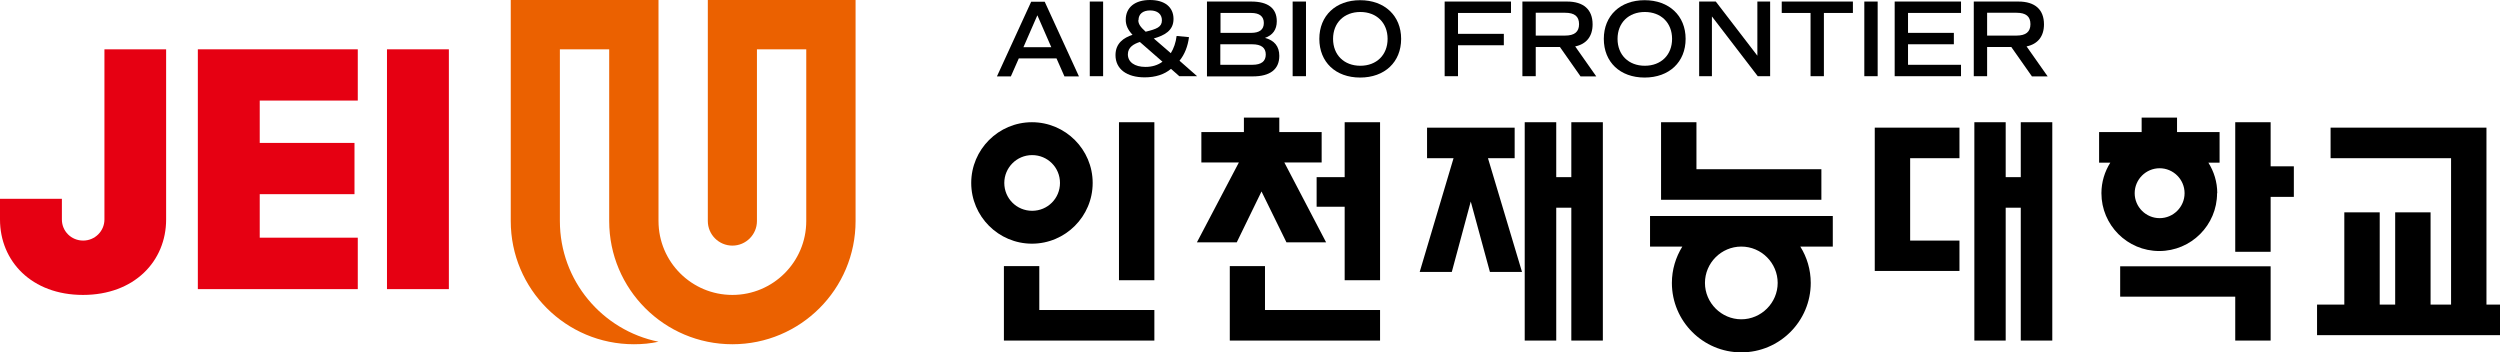
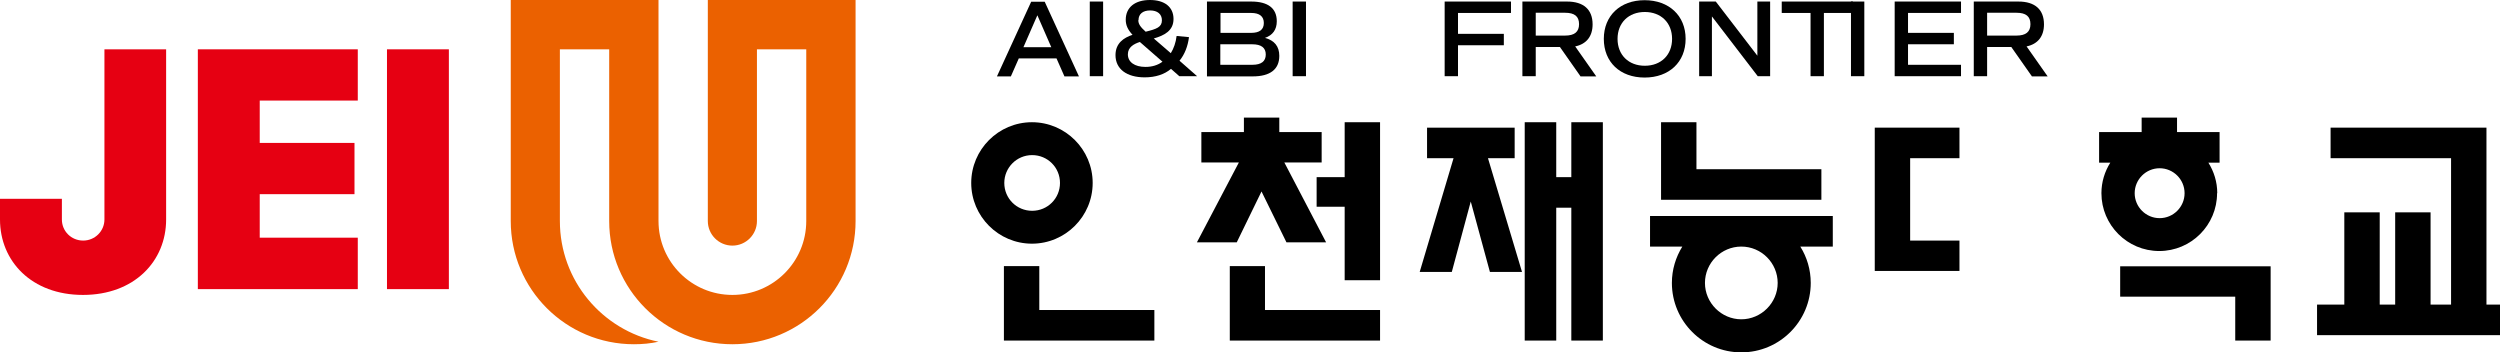
<svg xmlns="http://www.w3.org/2000/svg" id="_레이어_2" data-name="레이어 2" viewBox="0 0 129.27 18.22">
  <defs>
    <style>
      .cls-1 {
        fill: #e60012;
      }

      .cls-2 {
        fill: #eb6100;
      }
    </style>
  </defs>
  <g id="_레이어_1-2" data-name="레이어 1">
    <g>
      <g>
        <path d="m54.62,3.02h-1.94l-.41.93h-.72l1.77-3.86h.7l1.77,3.86h-.75l-.41-.93Zm-1.69-.58h1.43l-.72-1.65-.72,1.65Z" />
        <path d="m56.35.08h.69v3.86h-.69V.08Z" />
        <path d="m60.98,3.94l-.43-.38c-.34.29-.81.44-1.36.44-.93,0-1.51-.43-1.51-1.15,0-.62.43-.9.88-1.05-.24-.26-.35-.49-.35-.78,0-.64.48-1.02,1.25-1.02s1.22.37,1.22.98-.47.85-1.02,1.01l.88.76c.15-.24.26-.55.3-.89l.64.06c-.06.47-.22.89-.49,1.22l.91.8h-.9Zm-.86-.74l-1.18-1.03c-.31.1-.62.27-.62.64,0,.4.35.65.91.65.34,0,.64-.09.88-.27Zm-1.26-2.16c0,.19.09.34.38.6.57-.14.84-.24.84-.59,0-.32-.23-.51-.61-.51s-.6.19-.6.5Z" />
        <path d="m66.15,2.89c0,.69-.47,1.06-1.37,1.06h-2.37V.08h2.29c.87,0,1.32.35,1.32,1.02,0,.43-.21.72-.61.86.49.13.74.44.74.93Zm-3.05-1.19h1.59c.44,0,.66-.17.66-.51s-.22-.52-.65-.52h-1.59v1.03Zm2.35,1.12c0-.35-.23-.53-.7-.53h-1.65v1.06h1.66c.46,0,.69-.18.69-.53Z" />
        <path d="m66.84.08h.69v3.86h-.69V.08Z" />
-         <path d="m68.22,2.01c0-1.2.85-2,2.11-2s2.12.8,2.12,2-.85,2-2.12,2-2.11-.8-2.11-2Zm3.53,0c0-.83-.57-1.39-1.41-1.39s-1.41.56-1.41,1.39.57,1.39,1.41,1.39,1.41-.56,1.41-1.39Z" />
        <path d="m75.39.67v1.08h2.37v.59h-2.37v1.6h-.69V.08h3.43v.59h-2.74Z" />
        <path d="m81.72,3.94l-1.06-1.51h-1.25v1.51h-.69V.08h2.31c.85,0,1.32.41,1.32,1.18,0,.62-.32,1.02-.9,1.14l1.09,1.55h-.82Zm-2.31-2.1h1.52c.48,0,.72-.19.72-.59s-.23-.59-.72-.59h-1.52v1.17Z" />
        <path d="m82.93,2.01c0-1.2.85-2,2.11-2s2.12.8,2.12,2-.85,2-2.12,2-2.11-.8-2.11-2Zm3.53,0c0-.83-.57-1.39-1.41-1.39s-1.41.56-1.41,1.39.57,1.39,1.41,1.39,1.41-.56,1.41-1.39Z" />
        <path d="m91.53.08v3.86h-.64l-2.37-3.09v3.09h-.66V.08h.86l2.15,2.8V.08h.66Z" />
        <path d="m95.8.67h-1.49v3.27h-.69V.67h-1.49V.08h3.68v.59Z" />
-         <path d="m96.4.08h.69v3.86h-.69V.08Z" />
+         <path d="m96.4.08v3.86h-.69V.08Z" />
        <path d="m98.66.67v1.03h2.37v.59h-2.37v1.06h2.74v.59h-3.43V.08h3.43v.59h-2.74Z" />
        <path d="m105.06,3.94l-1.06-1.51h-1.25v1.51h-.69V.08h2.31c.85,0,1.32.41,1.32,1.18,0,.62-.32,1.02-.9,1.14l1.09,1.55h-.82Zm-2.31-2.1h1.52c.48,0,.72-.19.72-.59s-.23-.59-.72-.59h-1.52v1.17Z" />
      </g>
      <g>
        <polygon class="cls-1" points="18.5 2.55 18.5 5.2 13.43 5.2 13.43 7.39 18.33 7.39 18.33 10.04 13.43 10.04 13.43 12.29 18.5 12.29 18.5 14.95 10.23 14.95 10.23 2.55 18.5 2.55" />
        <rect class="cls-1" x="20.01" y="2.55" width="3.2" height="12.4" />
        <path class="cls-1" d="m5.39,2.55h3.2v8.8c0,2.15-1.64,3.9-4.3,3.9S0,13.5,0,11.35v-1.07h3.2v1.07c0,.61.49,1.09,1.1,1.09s1.1-.49,1.1-1.09V2.55Z" />
      </g>
      <path class="cls-2" d="m36.6,0v11.43c0,.7.57,1.27,1.27,1.27s1.27-.57,1.27-1.27V2.55h2.55v8.88c0,2.11-1.71,3.82-3.82,3.82s-3.82-1.71-3.82-3.82V0h-7.64v11.43h0s0,0,0,0c0,3.52,2.85,6.37,6.37,6.37.44,0,.86-.04,1.27-.13-2.91-.59-5.1-3.16-5.1-6.24h0s0,0,0,0V2.55h2.55v8.88h0c0,3.52,2.85,6.37,6.37,6.37s6.37-2.85,6.37-6.37h0V0h-7.64Z" />
      <g>
        <polygon points="94.18 8.75 87.72 8.75 87.72 6.32 85.89 6.32 85.89 10.33 94.18 10.33 94.18 8.75" />
        <path d="m85.31,12.75h1.68c-.34.55-.54,1.19-.54,1.88,0,1.98,1.61,3.59,3.59,3.59s3.59-1.61,3.59-3.59c0-.69-.2-1.34-.54-1.88h1.68v-1.58h-9.45v1.58Zm4.73,0c1.04,0,1.88.85,1.88,1.88s-.85,1.88-1.88,1.88-1.88-.85-1.88-1.88.84-1.88,1.88-1.88Z" />
        <polygon points="81.25 9.16 80.47 9.16 80.47 6.32 78.84 6.32 78.84 17.61 80.47 17.61 80.47 10.74 81.25 10.74 81.25 17.61 82.88 17.61 82.88 6.32 81.25 6.32 81.25 9.16" />
        <polygon points="78.32 8.18 78.32 6.6 73.79 6.6 73.79 8.18 75.16 8.18 73.41 14.06 75.07 14.06 76.05 10.42 77.04 14.06 78.7 14.06 76.94 8.18 78.32 8.18" />
-         <polygon points="104.49 9.16 103.71 9.16 103.71 6.32 102.09 6.32 102.09 17.61 103.71 17.61 103.71 10.74 104.49 10.74 104.49 17.61 106.12 17.61 106.12 6.32 104.49 6.32 104.49 9.16" />
-         <polygon points="117.41 6.32 115.58 6.32 115.58 13.02 117.41 13.02 117.41 10.18 118.61 10.18 118.61 8.6 117.41 8.6 117.41 6.32" />
        <path d="m114.65,9.99c0-.58-.17-1.12-.46-1.58h.58v-1.58h-2.2v-.75h-1.83v.75h-2.2v1.58h.58c-.29.46-.46,1-.46,1.58,0,1.65,1.34,2.99,2.99,2.99s2.99-1.34,2.99-2.99Zm-4.27,0c0-.71.58-1.29,1.29-1.29s1.29.58,1.29,1.29-.58,1.29-1.29,1.29-1.29-.58-1.29-1.29Z" />
        <polygon points="109.63 15.34 115.58 15.34 115.58 17.61 117.41 17.61 117.41 13.77 109.63 13.77 109.63 15.34" />
        <polygon points="128.57 15.75 128.57 6.6 120.51 6.6 120.51 8.18 126.74 8.18 126.74 15.75 125.68 15.75 125.68 10.98 123.85 10.98 123.85 15.75 123.05 15.75 123.05 10.98 121.22 10.98 121.22 15.75 119.81 15.75 119.81 17.33 129.27 17.33 129.27 15.75 128.57 15.75" />
        <polygon points="63.95 12.53 65.23 9.9 66.52 12.53 68.57 12.53 66.41 8.4 68.34 8.4 68.34 6.83 66.15 6.83 66.15 6.08 64.32 6.08 64.32 6.83 62.12 6.83 62.12 8.4 64.06 8.4 61.89 12.53 63.95 12.53" />
        <polygon points="69.53 9.16 68.08 9.16 68.08 10.69 69.53 10.69 69.53 14.49 71.36 14.49 71.36 6.32 69.53 6.32 69.53 9.16" />
        <polygon points="65.41 13.76 63.59 13.76 63.59 17.61 71.36 17.61 71.36 16.03 65.41 16.03 65.41 13.76" />
-         <rect x="57.86" y="6.32" width="1.83" height="8.17" />
        <polygon points="53.74 13.76 51.91 13.76 51.91 17.61 59.69 17.61 59.69 16.03 53.74 16.03 53.74 13.76" />
        <path d="m56.5,9.46c0-1.73-1.41-3.14-3.14-3.14s-3.14,1.41-3.14,3.14,1.41,3.14,3.14,3.14,3.14-1.41,3.14-3.14Zm-4.57,0c0-.79.64-1.44,1.44-1.44s1.44.64,1.44,1.44-.64,1.44-1.44,1.44-1.44-.64-1.44-1.44Z" />
        <polygon points="96.94 14.01 101.32 14.01 101.32 12.44 98.77 12.44 98.77 8.18 101.32 8.18 101.32 6.6 96.94 6.6 96.94 14.01" />
      </g>
    </g>
  </g>
</svg>